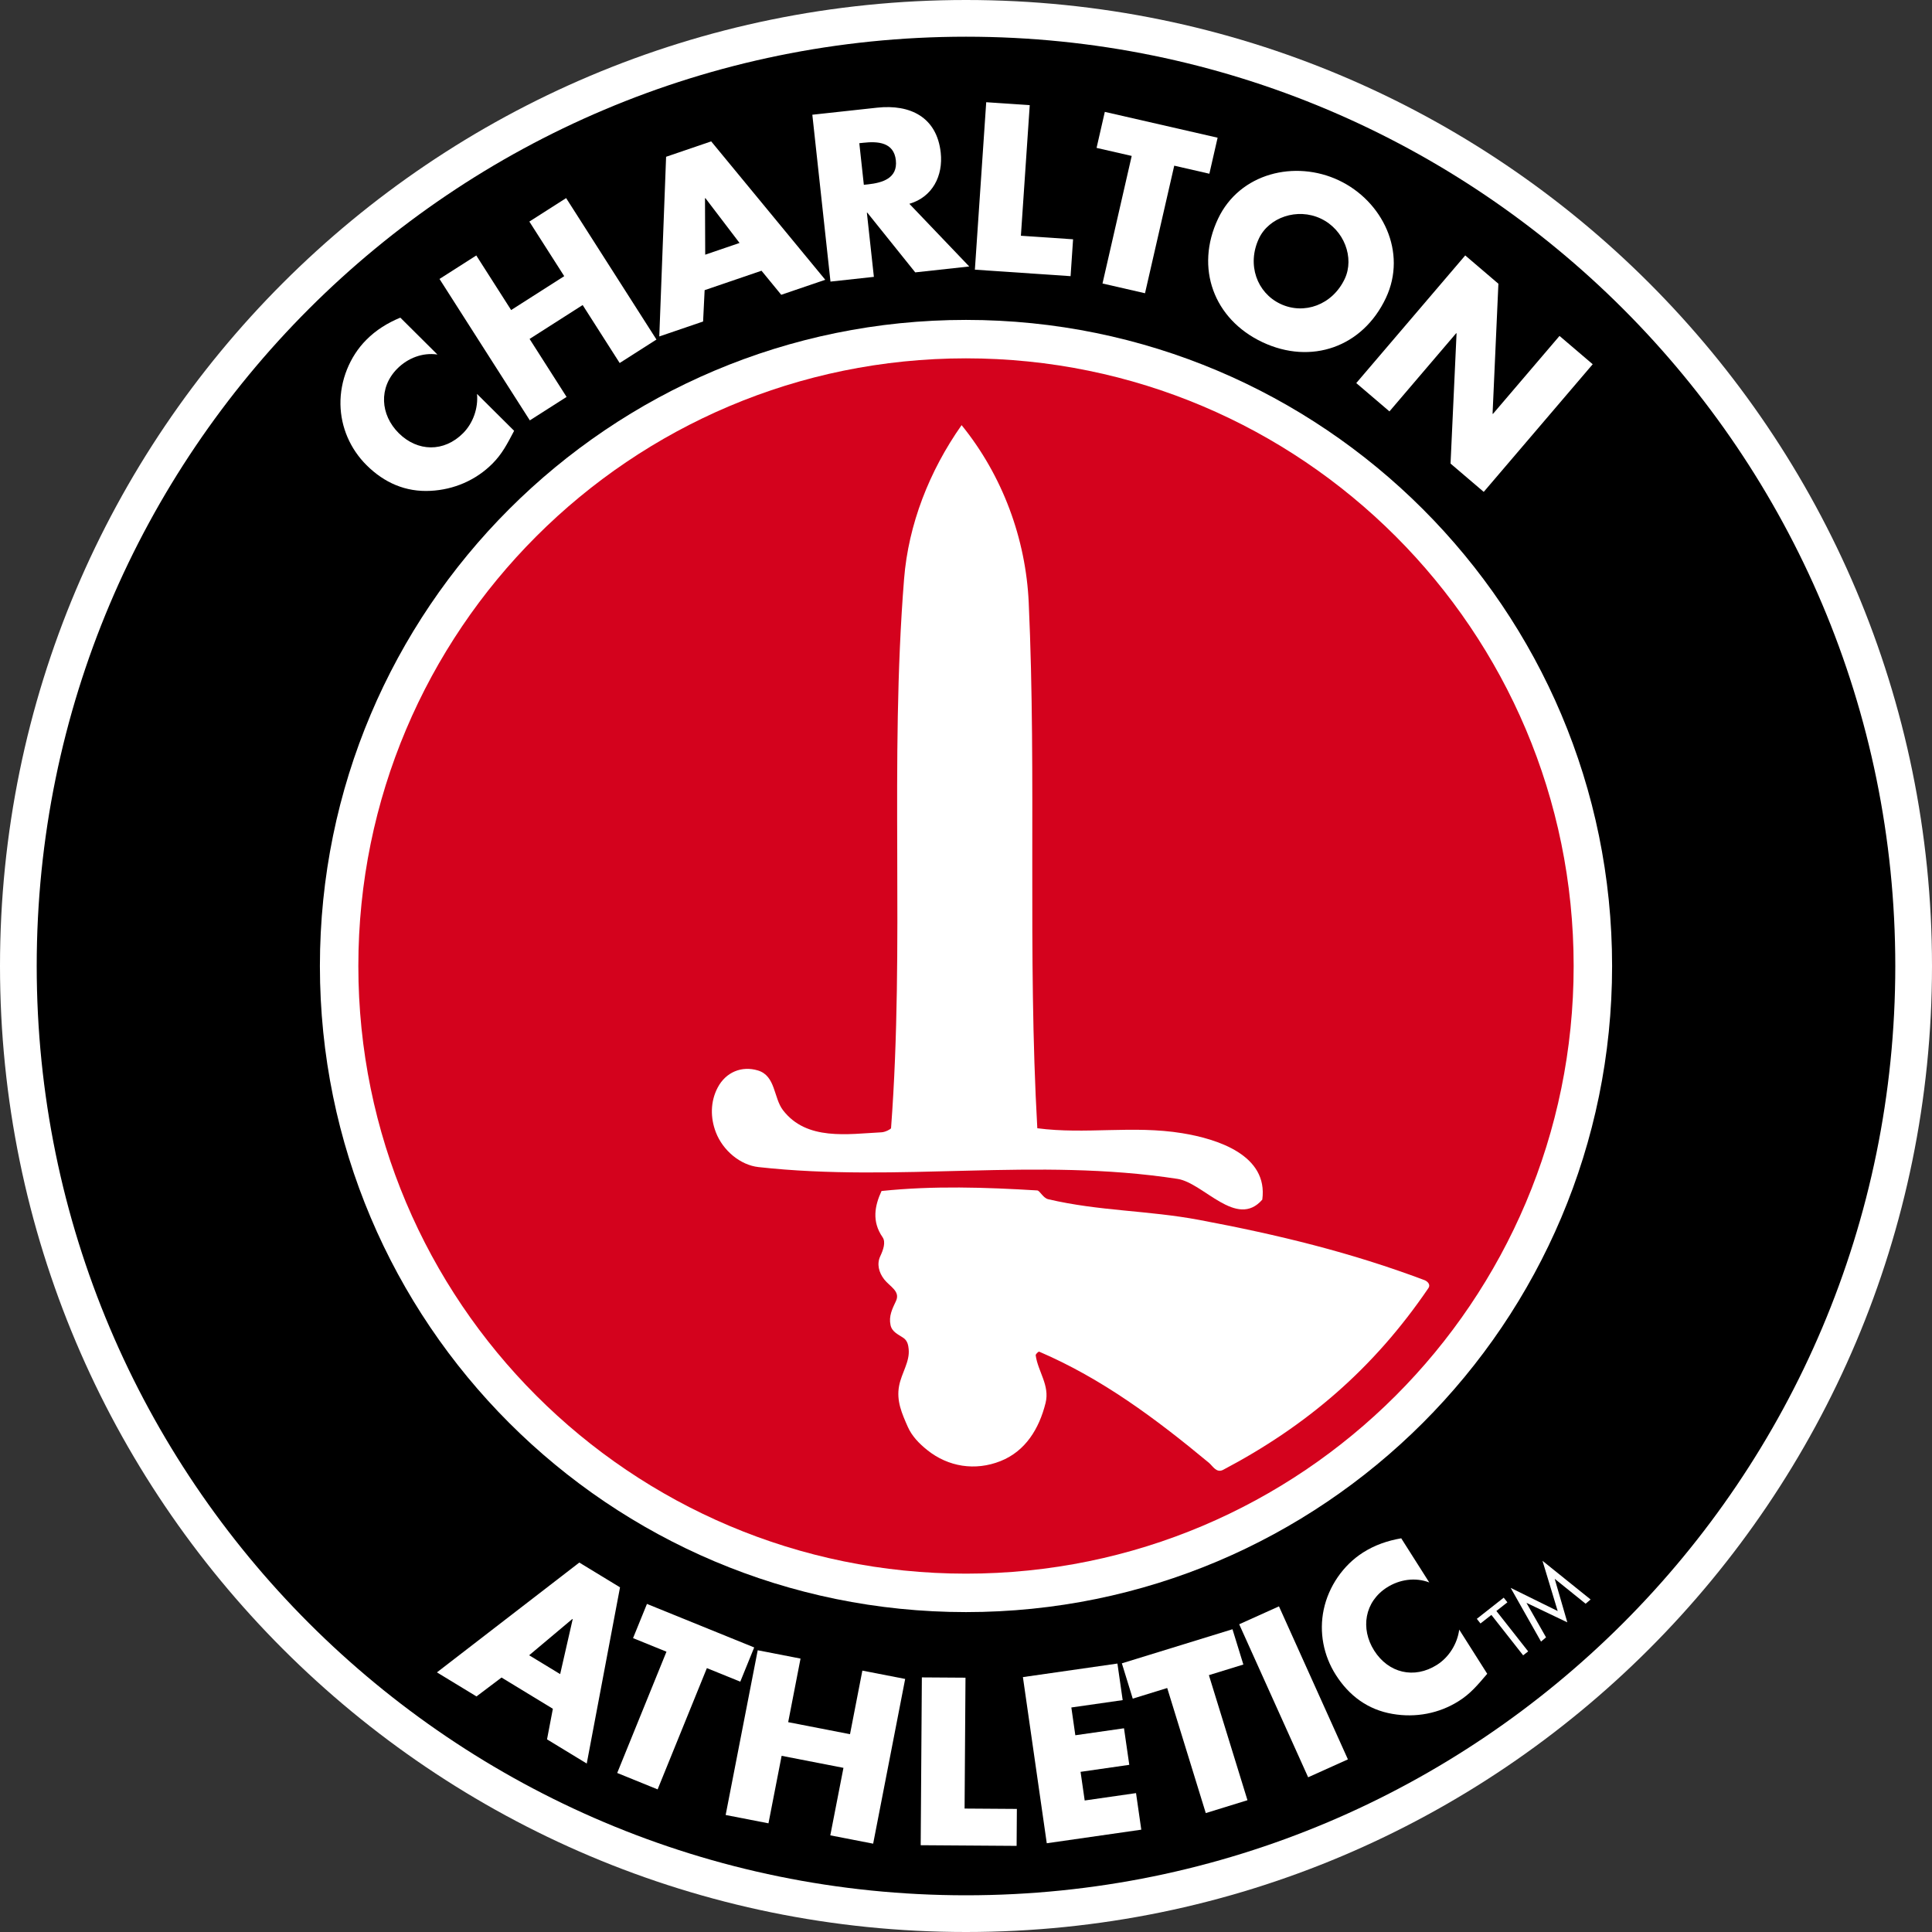
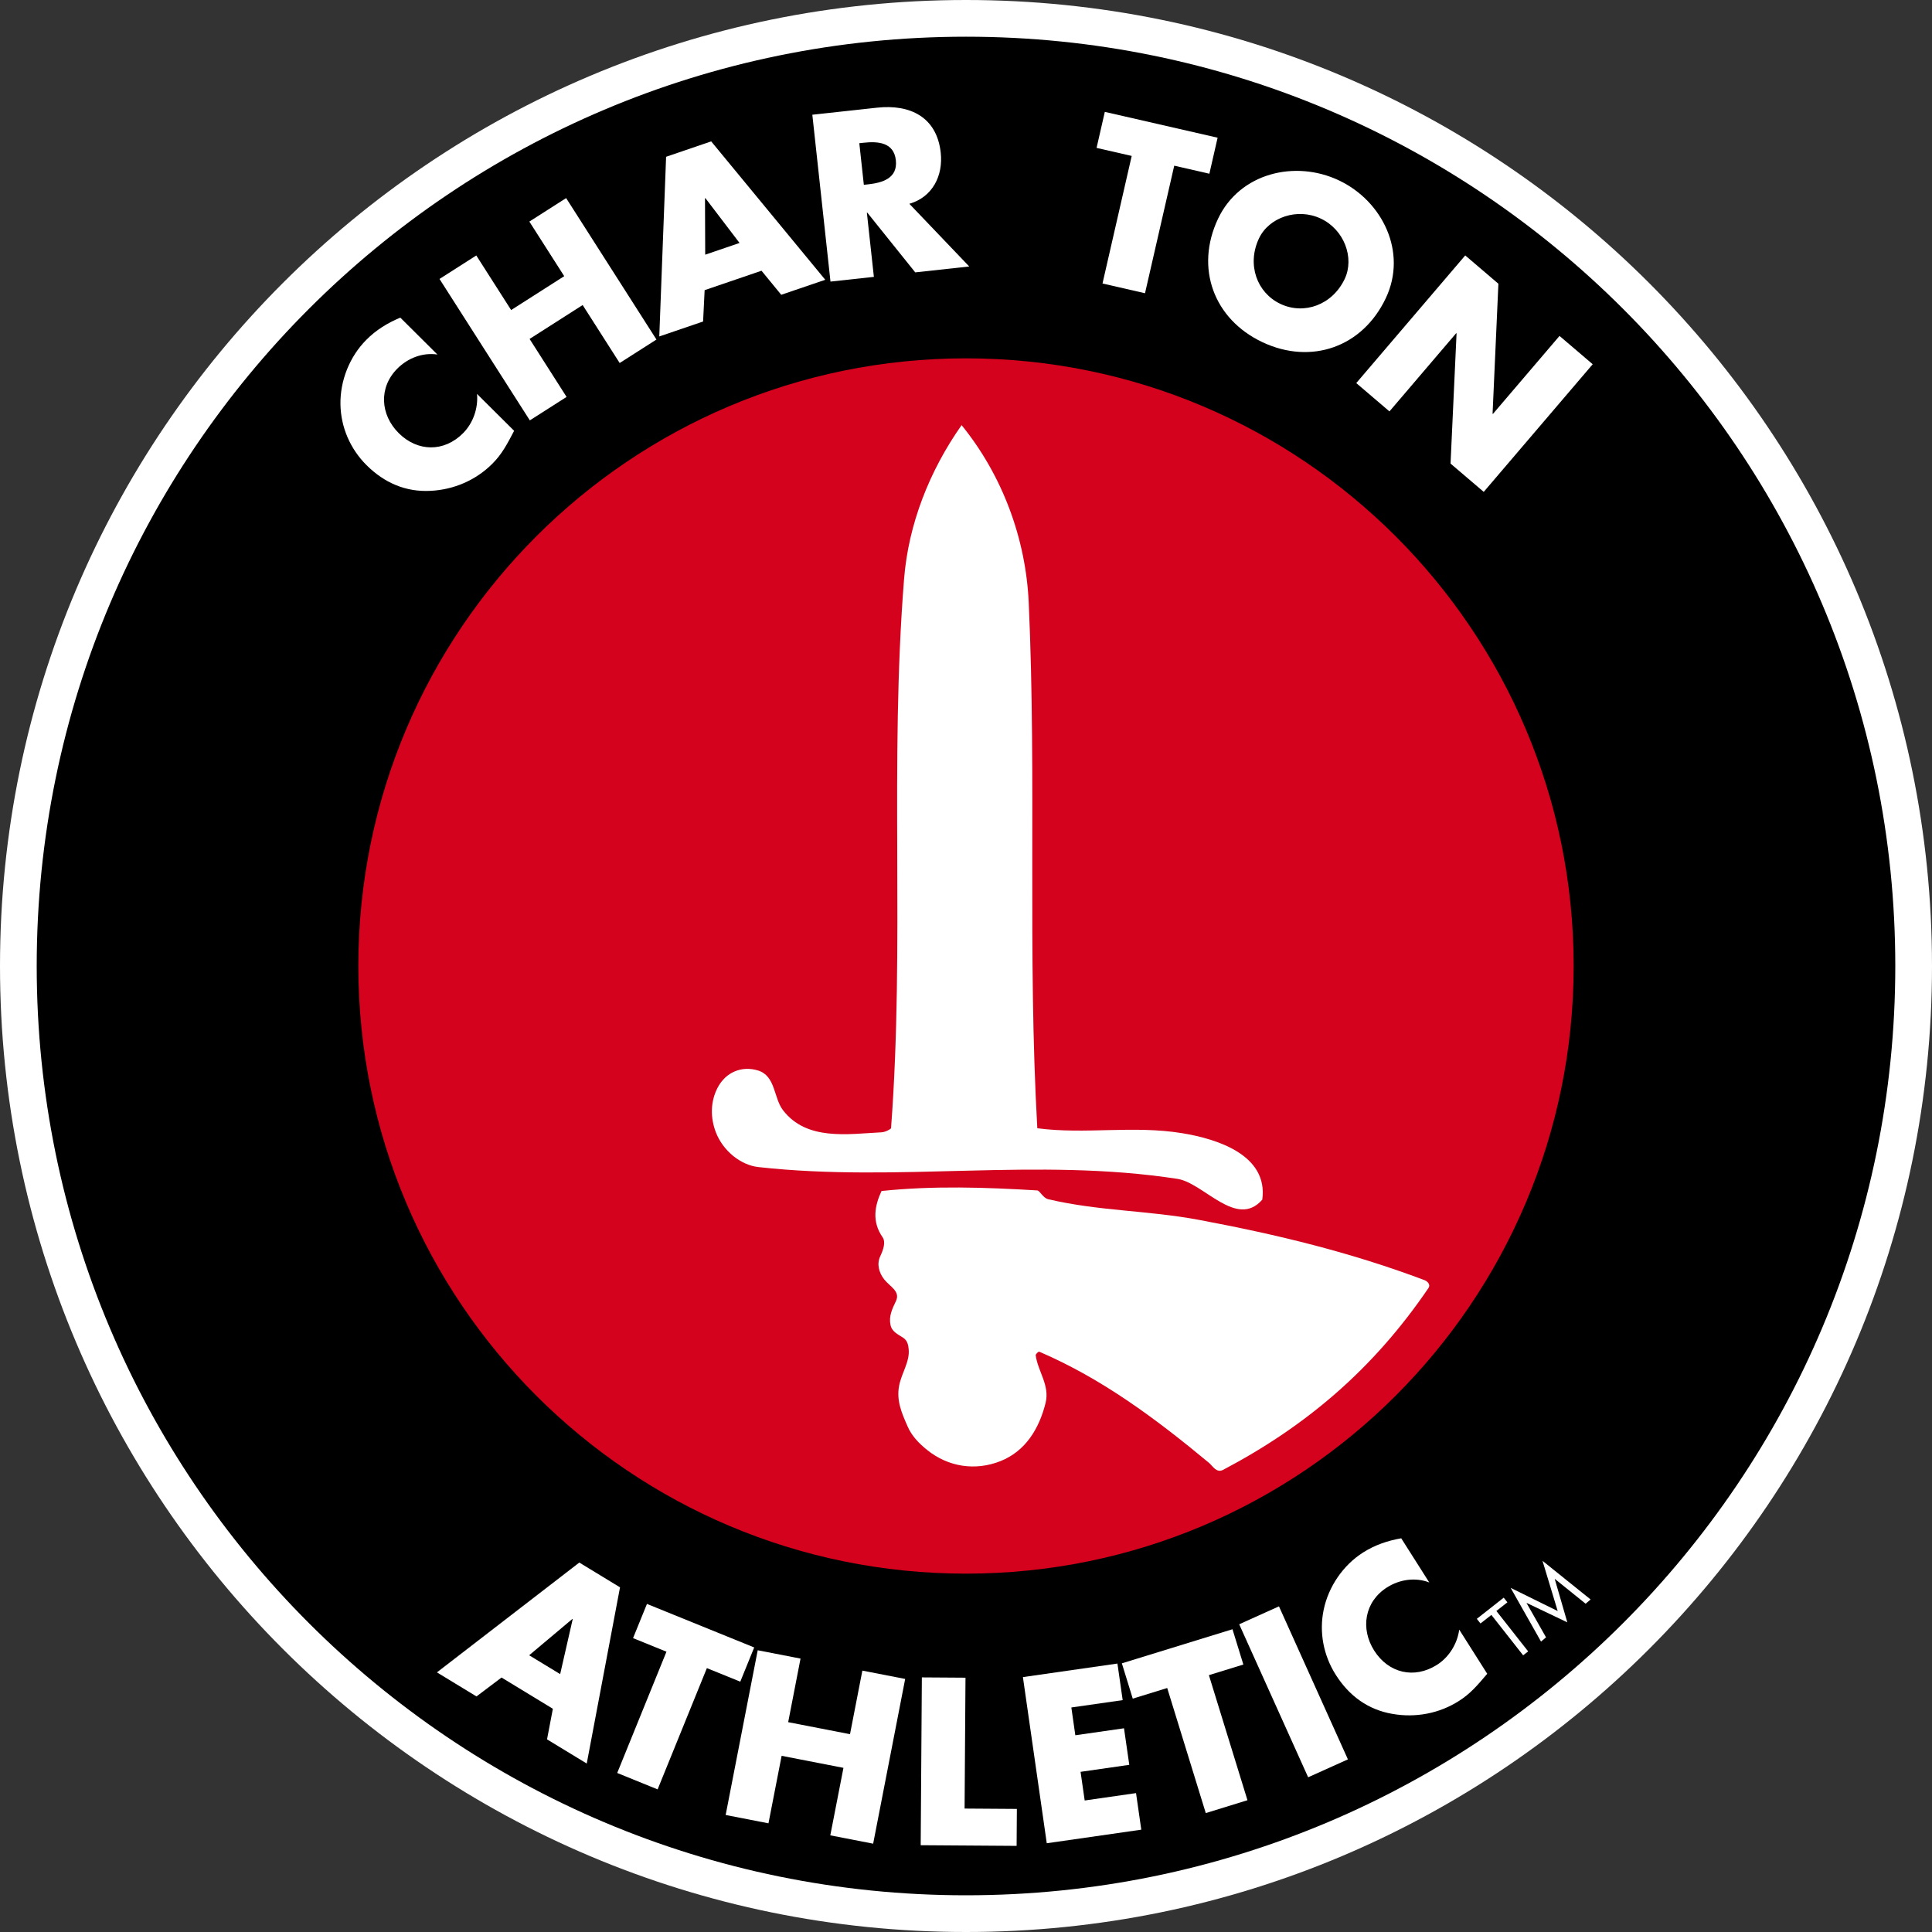
<svg xmlns="http://www.w3.org/2000/svg" version="1.0" id="Ebene_1" x="0px" y="0px" viewBox="0 0 566 566" enable-background="new 0 0 566 566" xml:space="preserve">
  <rect x="0" y="0" width="566" height="566" fill="#333333" stroke="none" />
  <path fill="#FFFFFF" d="M0,283C0,126.703,126.7,0,282.997,0C439.294,0,566,126.703,566,283S439.294,566,282.997,566  C126.7,566,0,439.297,0,283" />
  <path d="M10.754,283.001c0-150.362,121.883-272.248,272.243-272.248c150.359,0,272.249,121.886,272.249,272.248  c0,150.359-121.89,272.245-272.249,272.245C132.637,555.246,10.754,433.36,10.754,283.001" />
-   <path fill="#FFFFFF" d="M93.719,282.999c0-104.542,84.742-189.279,189.278-189.279c104.542,0,189.284,84.737,189.284,189.279  c0,104.54-84.743,189.282-189.284,189.282C178.461,472.281,93.719,387.538,93.719,282.999" />
  <path fill="#FFFFFF" d="M128.144,103.859c-4.335-0.637-8.664,1.036-11.75,4.132c-5.514,5.549-4.988,13.525,0.424,18.906  c5.501,5.47,13.246,5.641,18.862-0.006c2.935-2.959,4.449-7.339,4.069-11.487l10.87,10.806c-2.066,3.926-3.537,6.788-6.344,9.605  c-4.83,4.854-11.269,7.637-18.146,7.982c-7.282,0.39-13.563-2.361-18.741-7.517c-4.76-4.731-7.542-11.091-7.65-17.819  c-0.12-6.921,2.681-13.981,7.555-18.88c2.89-2.916,6.205-4.953,9.982-6.528L128.144,103.859" />
  <polyline fill="#FFFFFF" points="165.296,80.904 155.08,64.914 165.854,58.034 192.314,99.471 181.541,106.35 170.696,89.365   155.149,99.296 165.987,116.282 155.219,123.152 128.758,81.722 139.533,74.842 149.744,90.832 165.296,80.904 " />
  <path fill="#FFFFFF" d="M206.429,85.004l-0.45,9.184l-12.834,4.379l1.997-52.639l13.208-4.509l33.419,40.543l-12.898,4.398  l-5.78-7.048L206.429,85.004 M206.657,58.053l-0.121,0.038l0.063,16.523l10.058-3.438L206.657,58.053z" />
  <path fill="#FFFFFF" d="M283.948,78.068l-15.819,1.727l-14.045-17.499l-0.126,0.013l2.053,18.801l-12.713,1.385l-5.318-48.884  l18.995-2.069c9.659-1.046,17.486,2.757,18.621,13.192c0.735,6.744-2.389,12.986-9.19,14.973L283.948,78.068 M253.07,54.139  l1.229-0.13c4.151-0.453,8.733-1.74,8.15-7.054c-0.577-5.318-5.324-5.59-9.475-5.134l-1.229,0.13L253.07,54.139z" />
-   <polyline fill="#FFFFFF" points="299.083,69.065 314.369,70.104 313.64,80.904 285.602,79.002 288.923,29.945 301.674,30.807   299.083,69.065 " />
  <polyline fill="#FFFFFF" points="335.443,85.908 322.989,83.052 331.545,45.682 321.252,43.327 323.667,32.774 356.713,40.342   354.298,50.895 344.005,48.537 335.443,85.908 " />
  <path fill="#FFFFFF" d="M406.002,87.314c-6.788,14.39-21.891,19.66-36.164,12.929c-14.267-6.737-19.799-21.748-13.012-36.135  c6.344-13.449,22.594-17.314,35.384-11.281C405.013,58.871,412.353,73.869,406.002,87.314 M368.831,69.838  c-3.619,7.672-0.602,15.94,6.293,19.197c6.908,3.258,15.205,0.323,18.83-7.339c2.89-6.135-0.126-14.409-7.022-17.661  C380.029,60.778,371.721,63.712,368.831,69.838z" />
  <polyline fill="#FFFFFF" points="429.256,74.829 438.972,83.128 437.267,121.187 437.362,121.27 456.876,98.412 466.599,106.708   434.675,144.102 424.952,135.809 426.714,97.693 426.613,97.607 407.054,120.525 397.332,112.226 429.256,74.829 " />
  <path fill="#FFFFFF" d="M146.93,491.45l-7.339,5.536l-11.586-7.048l41.709-32.171l11.928,7.257l-9.748,51.622l-11.636-7.083  l1.711-8.961L146.93,491.45 M167.774,474.369l-0.107-0.066l-12.644,10.625l9.082,5.523L167.774,474.369z" />
  <polyline fill="#FFFFFF" points="192.657,524.219 180.818,519.409 195.249,483.882 185.457,479.905 189.532,469.885   220.949,482.637 216.874,492.663 207.088,488.692 192.657,524.219 " />
  <polyline fill="#FFFFFF" points="249.02,508.051 252.639,489.425 265.181,491.865 255.801,540.124 243.246,537.684 247.1,517.91   228.985,514.386 225.132,534.16 212.589,531.72 221.982,483.461 234.524,485.901 230.906,504.528 249.02,508.051 " />
  <polyline fill="#FFFFFF" points="282.585,529.838 297.903,529.942 297.828,540.768 269.726,540.574 270.068,491.412   282.851,491.497 282.585,529.838 " />
  <polyline fill="#FFFFFF" points="313.862,500.224 315.028,508.362 329.289,506.318 330.835,517.026 316.562,519.079   317.772,527.471 332.813,525.31 334.353,536.023 306.662,540 299.672,491.326 327.362,487.355 328.902,498.069 313.862,500.224 " />
  <polyline fill="#FFFFFF" points="365.459,527.392 353.246,531.163 341.945,494.52 331.85,497.635 328.661,487.292 361.067,477.304   364.255,487.641 354.159,490.755 365.459,527.392 " />
  <polyline fill="#FFFFFF" points="394.885,515.426 383.236,520.673 363.038,475.849 374.687,470.598 394.885,515.426 " />
  <path fill="#FFFFFF" d="M418.716,463.595c-4.088-1.568-8.677-0.894-12.372,1.448c-6.598,4.192-7.846,12.083-3.752,18.529  c4.158,6.547,11.674,8.417,18.398,4.154c3.518-2.234,5.958-6.179,6.503-10.315l8.208,12.942c-2.877,3.375-4.938,5.84-8.303,7.97  c-5.774,3.673-12.682,4.966-19.457,3.784c-7.187-1.226-12.708-5.295-16.618-11.462c-3.6-5.672-4.912-12.479-3.53-19.074  c1.413-6.769,5.698-13.037,11.528-16.745c3.467-2.199,7.149-3.457,11.187-4.164L418.716,463.595" />
  <polyline fill="#FFFFFF" points="447.693,483.793 446.222,484.947 436.918,473.111 433.724,475.614 432.653,474.252   440.531,468.053 441.608,469.416 438.382,471.955 447.693,483.793 " />
  <polyline fill="#FFFFFF" points="442.559,465.179 456.344,471.973 451.888,457.254 465.984,468.586 464.526,469.825   455.514,462.565 455.482,462.59 459.164,475.285 447.249,469.594 447.217,469.619 452.928,479.677 451.464,480.922 442.559,465.179   " />
  <path fill="#D4021D" d="M104.981,283.001c0-98.319,79.704-178.02,178.016-178.02c98.324,0,178.021,79.701,178.021,178.02  c0,98.315-79.698,178.017-178.021,178.017C184.686,461.019,104.981,381.317,104.981,283.001" />
  <path fill="#FFFFFF" d="M264.643,391.939c1.292,0.865,1.463,2.326,1.559,3.276c0.38,3.701-2.06,6.953-2.795,10.755  c-0.855,4.439,0.843,8.169,2.522,12c1.248,2.817,3.365,4.95,5.742,6.861c6.147,4.912,14.019,6.151,21.416,3.223  c7.339-2.906,11.351-9.5,13.227-17.055c1.273-5.153-2.225-9.143-2.896-13.94c-0.051-0.355,0.824-1.16,1.033-1.071  c18.335,7.878,33.971,19.489,49.708,32.548c1.122,0.928,2.199,3.115,4.195,2.057c24.413-12.869,44.048-29.601,60.126-53.244  c0.697-1.017-0.292-1.997-1.185-2.329c-21.548-8.1-42.716-13.265-65.919-17.619c-15.159-2.849-29.255-2.551-44.289-6.075  c-1.534-0.358-2.459-2.538-3.226-2.576c-15.185-0.916-30.408-1.423-45.606,0.168c-1.99,4.291-2.903,8.911,0.304,13.538  c0.995,1.436,0.209,3.688-0.685,5.59c-1.039,2.225-0.431,4.722,1.154,6.756c1.635,2.107,4.804,3.47,3.46,6.338  c-1.109,2.351-2.155,4.439-1.597,7.051C261.303,390.187,263.097,390.903,264.643,391.939" />
  <path fill="#FFFFFF" d="M258.254,331.72c-9.899,0.501-21.935,2.551-28.869-6.477c-2.782-3.622-2.129-10.045-7.314-11.63  c-4.798-1.461-9.437,0.5-11.807,4.978c-2.193,4.161-2.168,8.892-0.552,13.11c2.06,5.365,7.174,9.624,12.492,10.207  c41.253,4.583,81.231-2.925,122.744,3.454c7.663,1.173,17.321,14.732,24.85,6.088c1.781-13.04-13.131-17.784-23.475-19.47  c-14.413-2.351-28.318,0.416-42.432-1.448c-2.903-51.33-0.184-102.6-2.516-153.987c-0.843-18.64-7.624-37.162-19.666-51.996  c-9.469,13.452-15.579,29.087-16.852,45.071c-4.291,53.802,0.228,107.021-3.815,160.886  C261.024,330.767,259.376,331.667,258.254,331.72" />
</svg>